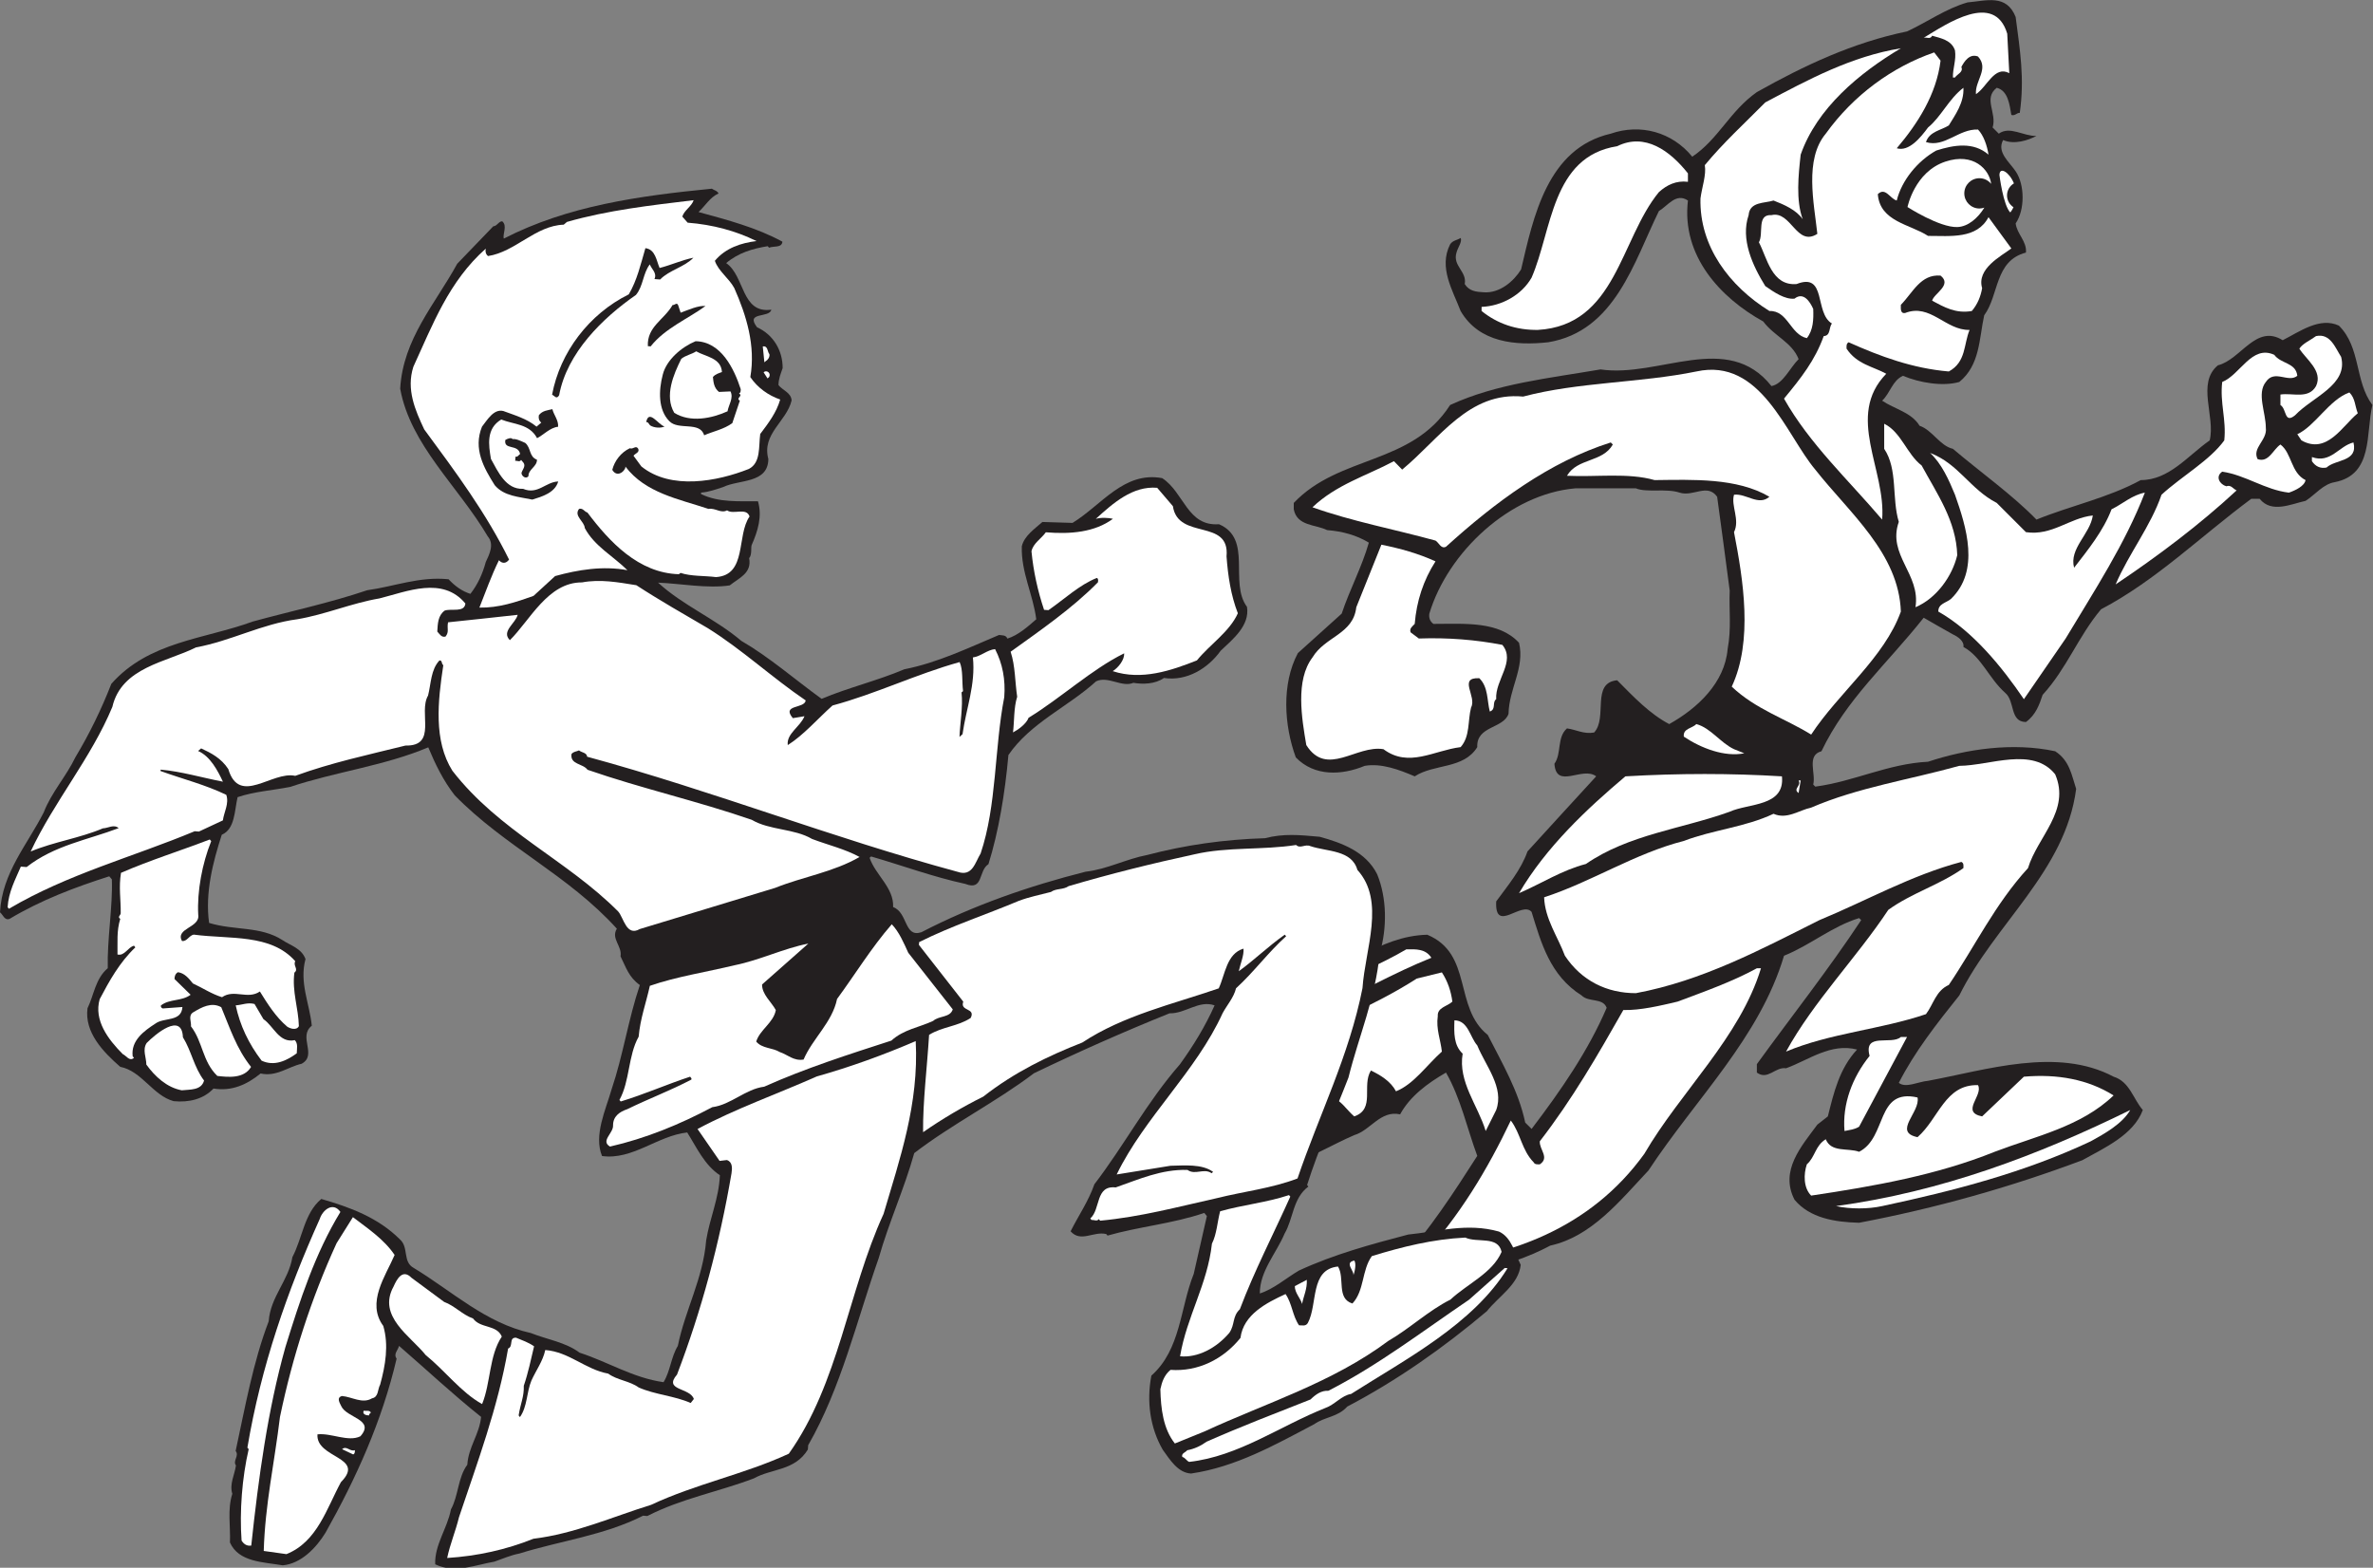
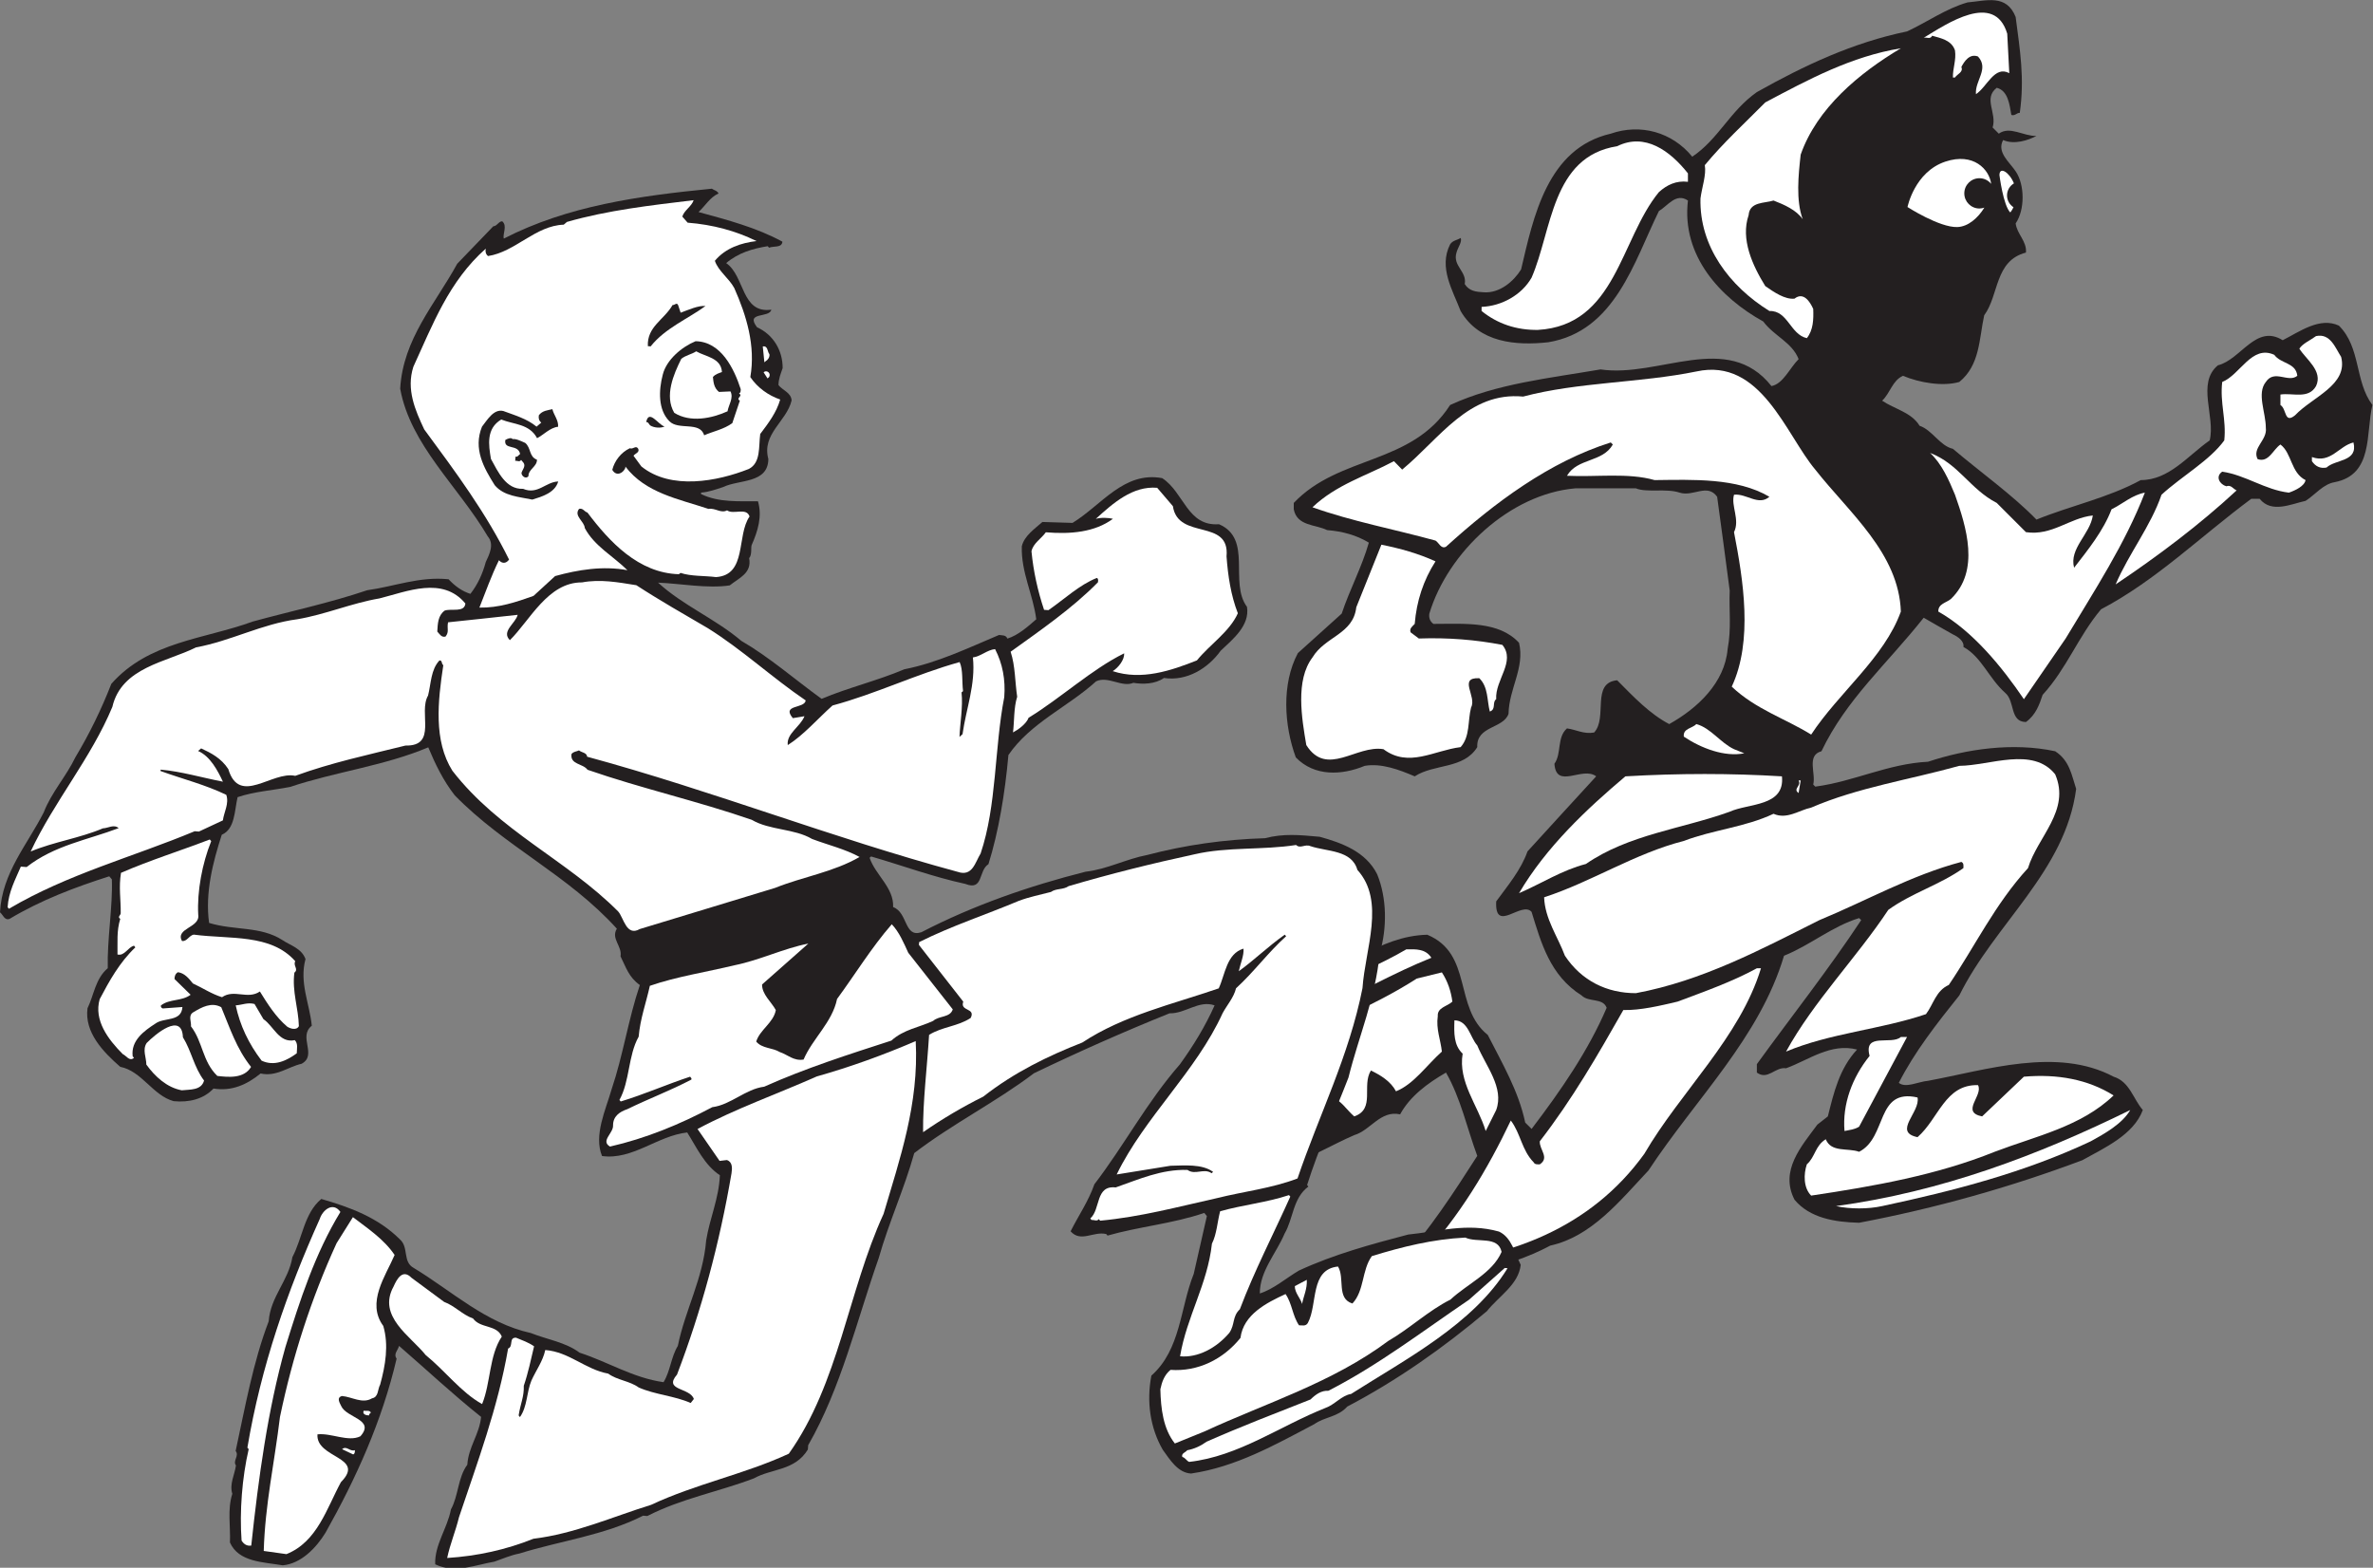
<svg xmlns="http://www.w3.org/2000/svg" viewBox="0 0 656.773 433.933" height="433.933" width="656.773" xml:space="preserve" id="svg2" version="1.1">
  <rect x="0" y="0" width="656.773" height="433.933" fill="#808080" stroke="none" />
  <defs id="defs6" />
  <g transform="matrix(1.333,0,0,-1.333,0,433.933)" id="g10">
    <g transform="scale(0.1)" id="g12">
      <path id="path14" style="fill:#231f20;fill-opacity:1;fill-rule:nonzero;stroke:none" d="m 4185.08,3219.98 c 8.98,-69.21 18.81,-126.87 8.56,-199.06 -6.41,0.42 -9.82,-6.83 -17.51,-4.28 -3.84,21.79 -6.83,50.41 -30.33,56.4 -28.62,-22.22 0.84,-52.12 -8.54,-82.45 l 12.8,-12.82 c 23.07,16.66 51.27,-5.55 78.18,-4.7 -16.66,-8.96 -46.14,-18.78 -69.19,-8.54 -13.68,-25.2 12.81,-45.27 26.03,-64.92 19.24,-28.2 19.24,-80.31 0,-108.08 2.59,-22.21 23.51,-37.17 21.36,-60.65 -65.35,-17.09 -55.5,-87.99 -86.69,-130.28 -10.7,-48.71 -8.54,-103.37 -51.69,-138.4 -34.17,-9.84 -82.43,-1.72 -117.04,12.81 -22.22,-10.25 -26.07,-35.46 -43.15,-51.69 25.65,-17.52 60.65,-23.92 77.76,-52.11 26.04,-8.54 42.27,-41.86 69.18,-47.84 54.69,-46.56 124.29,-96.11 173.43,-146.94 71.33,29.04 148.24,44.85 216.57,82.02 58.94,0 97.4,50.4 143.1,82.43 12.38,49.13 -27.77,118.75 17.08,155.92 47.43,11.53 79.03,86.71 134.55,52.1 35.46,17.95 76.9,48.71 116.62,30.33 46.13,-45.7 32.47,-115.32 69.64,-164.88 -14.11,-58.51 2.56,-144.38 -78.19,-160.19 -23.91,-3.83 -40.57,-26.05 -60.64,-38.86 -29.9,-6.41 -70.49,-26.49 -95.25,4.27 h -17.52 c -106.38,-79.02 -197.35,-169.16 -311.84,-229.39 -47.41,-56.38 -70.9,-122.59 -121.3,-177.69 -6.83,-20.5 -14.11,-41.44 -34.62,-56.4 -34.15,0.44 -22.2,43.16 -43.12,60.66 -33.75,29.91 -49.13,74.76 -86.72,95.26 2.13,12.38 -12.39,21.79 -21.79,26.07 -20.08,11.1 -40.58,23.06 -60.65,34.59 -77.31,-97.38 -160.6,-169.16 -212.3,-277.22 -31.61,-8.56 -11.12,-46.15 -17.09,-69.2 l 4.27,-4.28 c 80.75,10.68 150.36,47.42 234.1,51.69 79.88,26.48 175.96,40.58 263.97,21.79 30.33,-19.66 34.17,-49.99 43.57,-78.17 -22.2,-170.87 -168.72,-279.37 -242.62,-428.87 -46.56,-58.09 -93.14,-117.48 -125.59,-181.55 14.52,-11.524 40.59,2.59 60.67,4.28 120.02,22.2 267.82,70.91 385.29,8.55 33.32,-10.24 40.57,-46.139 60.65,-69.217 -19.22,-51.688 -79.87,-78.594 -125.57,-104.207 -149.1,-55.969 -303.72,-99.543 -463.48,-129.864 -50.84,1.27 -102.52,9.813 -134.13,47.84 -31.18,60.664 14.52,111.067 47.42,155.922 l 21.79,17.066 c 12.38,49.551 23.91,99.11 60.65,138.84 -54.67,14.1 -100.39,-21.78 -147.37,-38.88 -22.63,3.42 -38.01,-25.62 -60.66,-8.97 v 17.53 c 72.2,99.53 149.08,196.91 216.58,299.01 l -4.28,4.26 c -55.95,-17.08 -101.67,-56.39 -155.91,-78.18 -50.84,-170.43 -182.41,-295.59 -281.5,-445.934 -59.8,-63.66 -118.33,-137.129 -203.76,-155.918 -93.12,-49.57 -199.9,-65.781 -311.82,-69.636 -6.41,8.972 -6.41,26.074 0,34.609 62.8,70.059 111.48,145.234 160.18,221.269 -21.35,57.665 -34.16,119.18 -64.92,172.99 -38.45,-22.21 -74.76,-49.122 -95.26,-86.712 -41.02,8.965 -61.51,-33.309 -95.26,-43.145 -46.57,-20.066 -89.27,-47.402 -138.83,-60.664 -84.99,-30.312 -176.84,-69.617 -272.52,-47.402 -32.46,24.777 -43.13,66.211 -43.57,108.066 88.42,129.857 222.55,221.277 342.14,311.827 91.01,28.2 162.77,101.67 264.42,104.24 95.26,-39.74 54.26,-151.21 125.6,-208.04 29.9,-58.93 64.05,-116.609 77.74,-181.98 l 13.23,-13.215 c 61.08,80.285 117.47,161.885 155.91,251.565 -8.12,21.38 -37.17,10.7 -52.11,25.65 -65.78,41.44 -84.14,109.77 -103.8,173.43 -20.5,23.93 -76.88,-46.14 -73.47,21.8 24.35,33.3 51.69,65.76 64.94,103.78 47.4,52.11 95.24,104.22 142.66,155.9 -28.61,21.8 -82.87,-28.18 -86.72,26.07 15.38,21.79 4.71,54.67 26.07,73.48 19.21,-2.57 34.59,-12.4 56.37,-8.55 28.64,30.75 -6.82,103.37 47.85,108.49 34.19,-34.6 67.92,-70.04 108.08,-90.98 58.93,32.89 115.34,85.86 121.29,155.92 8.13,43.14 2.58,80.73 4.29,121.3 -8.55,64.93 -17.09,129.86 -26.06,194.79 -20.5,28.61 -49.12,-0.43 -77.73,8.54 -27.76,9.4 -68.78,-0.43 -91.01,8.98 -41.84,0 -89.26,0 -125.57,0 -135.85,-11.54 -264.84,-132.43 -303.27,-260.15 -1.3,-8.54 1.25,-16.23 8.54,-21.35 64.48,0 135.82,6.41 177.7,-39.3 12.38,-51.7 -20.94,-95.26 -21.81,-147.38 -10.66,-31.17 -67.06,-24.77 -64.92,-69.18 -28.61,-46.14 -89.27,-34.18 -129.86,-60.68 -32.03,13.67 -69.21,27.78 -103.79,21.8 -47.42,-19.66 -104.23,-22.66 -143.11,17.51 -24.33,66.21 -29.89,152.49 4.29,216.57 l 90.98,82.01 c 16.65,49.98 41.85,96.54 56.38,147.38 -26.05,15.8 -55.1,23.49 -86.72,26.05 -24.34,11.96 -62.37,8.12 -69.19,43.15 v 13.23 c 94.82,99.95 244.32,78.18 324.63,203.33 96.12,44.43 205.47,55.54 312.27,73.9 121.3,-17.94 263.55,80.73 354.95,-34.6 24.36,4.69 37.6,37.17 56.39,55.96 -13.67,35.02 -50.83,47.84 -73.47,78.17 -88.86,49.12 -170,136.27 -156.34,251.16 -24.77,16.67 -41.44,-10.67 -60.23,-21.78 -51.69,-105.08 -90.98,-249.45 -229.8,-272.53 -67.07,-7.25 -143.54,-1.27 -181.96,64.94 -16.25,42.72 -46.16,90.13 -21.81,138.39 5.56,8.55 14.96,8.55 21.81,13.25 3.84,-7.7 -6.01,-20.08 -8.56,-30.33 -8.53,-27.76 22.21,-39.3 17.08,-65.36 9.41,-14.94 23.92,-16.23 39.31,-17.09 33.32,-2.55 62.79,23.08 77.74,47.43 25.65,108.91 54.24,251.59 186.24,281.91 61.51,21.37 127.3,3.42 169.16,-47.84 54.67,36.74 77.74,94.4 134.12,134.13 98.68,55.53 199.91,102.95 311.82,126.01 42.3,19.66 80.74,47.41 125.59,60.23 39.3,3.42 80.74,17.94 99.94,-30.32 v 0" />
      <path id="path16" style="fill:#ffffff;fill-opacity:1;fill-rule:nonzero;stroke:none" d="m 4167.59,3185.37 4.27,-82 c -30.77,16.65 -46.14,-28.64 -69.2,-43.58 -2.57,27.76 27.76,52.54 4.25,78.17 -17.48,6.83 -28.6,-10.25 -34.59,-21.79 4.7,-10.67 -8.53,-14.52 -13.23,-21.78 h -4.28 c -0.42,19.65 7.27,35.88 4.28,56.38 -7.27,21.36 -29.48,25.2 -47.42,30.34 -3.41,-8.13 -11.54,-2.56 -17.51,-4.27 47.4,28.62 146.93,96.95 173.43,8.53 v 0" />
      <path id="path18" style="fill:#ffffff;fill-opacity:1;fill-rule:nonzero;stroke:none" d="m 3946.74,3155.04 c -86.28,-51.25 -174.28,-124.3 -208.02,-220.83 -4.7,-42.3 -10.25,-94.84 4.27,-134.13 -13.24,19.22 -38.46,30.33 -60.65,38.86 -18.8,-5.98 -49.56,-2.12 -51.7,-30.33 -17.09,-49.97 8.13,-104.65 34.61,-147.36 18.36,-12.82 41,-28.2 60.65,-26.05 18.81,14.94 32.46,-6.85 38.87,-21.37 0.87,-22.21 0,-43.99 -13.24,-60.65 -34.6,7.69 -39.3,57.66 -77.74,56.39 -83.29,51.68 -145.66,134.55 -143.11,233.65 2.99,23.49 12.41,48.69 8.99,69.2 39.72,47.85 80.31,84.58 125.58,130.28 89.27,47.42 178.98,95.68 281.49,112.34 v 0" />
-       <path id="path20" style="fill:#ffffff;fill-opacity:1;fill-rule:nonzero;stroke:none" d="m 4029.18,3129.42 c -8.54,-70.05 -47.4,-130.72 -90.99,-181.97 25.22,-7.69 49.56,22.21 64.95,43.14 26.91,21.78 43.13,59.37 73.46,82.45 1.71,-31.19 -17.51,-56.83 -30.33,-78.18 -16.22,-10.25 -40.14,-12.4 -47.42,-34.59 38.86,-11.97 67.93,27.75 108.06,26.05 11.55,-11.96 18.81,-32.9 21.79,-52.11 -31.6,27.33 -72.17,20.08 -108.49,8.53 -38.87,-21.77 -71.75,-61.93 -82.02,-103.8 -13.67,3.43 -23.48,28.63 -39.3,13.25 4.27,-57.24 67.08,-62.37 104.25,-86.71 46.99,0 101.24,-6.84 125.56,38.87 l 47.43,-64.93 c -20.93,-15.81 -72.61,-41.87 -60.66,-82.44 -2.99,-17.09 -9.4,-33.32 -21.36,-47.41 -33.32,-5.98 -57.65,8.11 -82.44,21.35 3.43,14.96 42.29,32.46 17.51,52.12 -41.43,3.41 -57.25,-35.04 -82.44,-60.66 0,-6.84 -1.71,-18.36 8.55,-17.09 52.97,20.93 84.14,-36.31 134.14,-35.02 -12.41,-29.48 -6.85,-66.64 -43.16,-86.29 -75.18,6.41 -142.24,31.19 -208.03,60.65 -5.13,-2.99 -4.28,-8.11 -4.28,-13.23 21.38,-32.47 54.26,-36.74 82.46,-52.12 -85.44,-87.99 0,-199.05 -8.55,-302.85 -70.48,82.86 -150.78,157.2 -203.75,251.17 35.87,43.56 64.07,79.01 82.44,129.85 14.96,0.86 10.25,17.94 17.08,26.06 -37.16,22.21 -10.25,106.78 -73.47,82.01 -51.69,-4.27 -61.09,54.26 -78.17,86.71 10.26,17.95 -5.12,58.53 26.05,56.38 41.02,9.83 52.12,-66.63 95.27,-38.87 -6.84,63.65 -27.35,154.65 17.51,208.03 57.68,80.31 138.39,138.83 225.11,168.73 l 13.24,-17.08 v 0" />
      <path id="path22" style="fill:#ffffff;fill-opacity:1;fill-rule:nonzero;stroke:none" d="m 3504.63,2895.34 v -17.52 c -24.36,2.99 -43.56,-6.41 -60.23,-21.36 -80.73,-98.25 -88.85,-276.8 -251.59,-286.19 -44.86,-0.43 -83.72,12.81 -116.62,39.3 v 8.54 c 41.87,1.7 83.3,24.78 103.8,60.66 42.72,97.81 41.01,251.59 177.7,272.94 57.68,28.63 109.79,-9.39 146.94,-56.37 v 0" />
      <path id="path24" style="fill:#ffffff;fill-opacity:1;fill-rule:nonzero;stroke:none" d="m 4860.87,2514.31 c 14.95,-58.52 -59.37,-82.87 -95.69,-121.31 -22.64,-18.37 -17.1,13.24 -30.34,21.35 v 21.78 c 25.64,3.86 58.11,-10.25 73.92,17.52 14.94,31.61 -21.38,55.96 -34.61,77.75 6.83,10.68 23.07,17.5 34.61,26.05 29.89,6.41 40.13,-24.77 52.11,-43.14 v 0" />
      <path id="path26" style="fill:#ffffff;fill-opacity:1;fill-rule:nonzero;stroke:none" d="m 4769.88,2475.01 c -18.81,-15.38 -47.42,14.1 -65.36,-12.81 -19.23,-23.93 0,-63.22 0,-95.26 3.43,-25.63 -29.05,-41.44 -17.09,-64.93 23.08,-8.12 32.03,20.08 47.41,30.32 23.92,-17.94 21.37,-58.52 52.13,-73.88 -2.16,-12.4 -20.93,-21.37 -34.59,-26.07 -49.99,5.99 -89.29,36.31 -138.42,43.57 -14.94,-10.25 -5.11,-26.48 8.57,-30.33 9.81,3.85 14.49,-5.98 21.35,-8.54 -77.33,-71.76 -164.48,-137.12 -251.19,-195.2 27.33,64.07 72.64,120.46 95.27,186.23 43.13,39.3 99.95,70.91 130.28,112.77 4.69,43.14 -9.39,77.75 -4.28,121.32 37.59,14.95 61.09,77.74 108.06,56.39 14.11,-19.24 44.87,-15.82 47.86,-43.58 v 0" />
      <path id="path28" style="fill:#ffffff;fill-opacity:1;fill-rule:nonzero;stroke:none" d="m 3769.04,2280.23 c 70.5,-89.7 173.43,-173.43 177.7,-294.75 -34.6,-96.11 -129.01,-168.3 -186.24,-255.44 -54.67,33.76 -115.33,52.55 -164.89,99.53 44.43,94.82 23.92,221.7 4.71,320.79 12.82,26.07 -6.84,54.69 0,77.75 25.64,2.99 50.82,-23.92 73.47,-4.27 -67.49,39.73 -159.34,35.45 -238.36,34.61 -55.09,15.8 -121.31,5.97 -181.96,8.96 21.78,37.16 73.91,27.33 95.24,64.92 l -4.26,4.28 c -127.29,-40.15 -240.49,-124.3 -342.15,-216.57 -10.67,-5.13 -14.55,8.55 -21.79,12.81 -85,23.49 -173,39.73 -255.43,69.2 49.99,47.42 112.34,65.36 169.16,95.69 l 17.07,-17.51 c 78.17,64.5 137.98,162.31 251.17,151.64 114.48,30.33 242.63,28.18 359.67,52.11 134.13,29.47 185.81,-131.14 246.89,-203.75 v 0" />
-       <path id="path30" style="fill:#ffffff;fill-opacity:1;fill-rule:nonzero;stroke:none" d="m 4895.46,2397.26 c -32.04,-26.05 -63.65,-86.29 -117.05,-56.38 l -8.53,12.82 c 37.16,17.08 66.21,71.76 108.07,86.71 12.38,-11.96 11.54,-28.62 17.51,-43.15 v 0" />
-       <path id="path32" style="fill:#ffffff;fill-opacity:1;fill-rule:nonzero;stroke:none" d="m 3989.88,2288.77 c 32.03,-58.95 71.76,-114.9 73.91,-186.25 -10.27,-43.56 -43.15,-89.7 -86.72,-108.06 11.11,68.77 -58.96,108.5 -34.6,177.27 -14.95,49.11 -1.72,108.93 -30.33,151.64 0,17.51 0,40.15 0,52.1 35.46,-17.51 47,-63.21 77.74,-86.7 v 0" />
      <path id="path34" style="fill:#ffffff;fill-opacity:1;fill-rule:nonzero;stroke:none" d="m 4886.48,2336.61 c 9.83,-40.58 -37.14,-34.6 -55.94,-52.11 -13.24,-2.57 -23.07,2.56 -30.34,13.24 v 8.54 c 38.89,-14.09 55.96,23.07 86.28,30.33 v 0" />
      <path id="path36" style="fill:#ffffff;fill-opacity:1;fill-rule:nonzero;stroke:none" d="m 4145.8,2211.02 60.64,-60.66 c 54.27,-8.11 90.14,29.48 138.84,34.62 -5.55,-38.88 -49.56,-68.35 -38.86,-108.52 27.76,35.9 61.08,76.9 77.73,121.33 23.49,11.52 43.15,29.89 69.2,34.59 -40.99,-106.36 -105.09,-203.75 -164.46,-302.85 l -86.71,-126.02 c -45.27,66.64 -105.94,141.39 -177.7,181.97 -0.42,16.23 16.23,17.95 26.06,26.06 61.08,58.53 32.04,149.93 8.55,216.57 -12.82,31.18 -27.77,64.5 -51.7,86.72 58.96,-22.22 82.88,-75.19 138.41,-103.81 v 0" />
      <path id="path38" style="fill:#ffffff;fill-opacity:1;fill-rule:nonzero;stroke:none" d="m 2980.51,2089.71 c -25.2,-39.3 -39.3,-82.44 -43.15,-129.85 -4.69,-5.13 -11.53,-9.4 -8.53,-17.52 l 17.08,-12.81 c 60.66,2.13 118.32,-2.56 173.43,-13.24 28.19,-34.6 -15.38,-72.62 -12.82,-112.78 -8.97,-6.4 0.43,-20.92 -13.24,-25.62 -5.98,23.06 -2.99,50.82 -21.78,69.19 -44.87,2.14 -4.7,-38.01 -17.09,-60.65 -7.26,-27.77 -1.71,-60.22 -21.77,-82.43 -55.55,-6.85 -107.67,-43.58 -160.19,-4.28 -56.39,9.39 -117.48,-58.94 -160.18,8.54 -9.42,55.54 -23.08,134.55 12.81,181.97 26.48,44 84.56,47.85 90.98,104.23 17.51,43.14 34.6,86.28 52.09,129.85 38.89,-7.68 76.9,-18.36 112.36,-34.6 v 0" />
      <path id="path40" style="fill:#ffffff;fill-opacity:1;fill-rule:nonzero;stroke:none" d="m 3600.32,1699.72 21.35,-8.54 c -40.56,-8.13 -89.27,10.25 -125.58,34.59 -2.14,17.1 17.52,17.1 26.06,26.06 29.9,-8.12 49.96,-38.87 78.17,-52.11 v 0" />
      <path id="path42" style="fill:#ffffff;fill-opacity:1;fill-rule:nonzero;stroke:none" d="m 4267.11,1647.59 c 32.46,-75.16 -36.74,-129.85 -56.38,-194.77 -68.77,-75.18 -109.79,-161.9 -164.46,-242.63 -26.91,-11.95 -32.04,-40.56 -47.42,-60.65 -94.41,-32.04 -199.05,-39.3 -290.46,-77.74 56.82,103.81 146.09,194.36 212.29,294.31 49.13,35.46 106.8,51.68 155.92,86.71 0,4.7 1.29,10.25 -4.28,12.82 -103.37,-27.34 -196.49,-80.3 -294.73,-120.88 -122.6,-61.52 -243.49,-126.03 -381.04,-151.65 -60.22,0 -112.76,25.62 -147.35,77.73 -14.95,40.15 -41.43,76.05 -43.15,121.33 99.52,32.46 187.93,90.98 290.04,117.03 60.22,23.07 127.73,28.63 186.25,56.38 27.76,-12.38 52.54,7.28 78.16,12.82 96.96,41.86 205.03,58.1 307.56,86.72 63.64,0.43 152.49,40.58 199.05,-17.53 v 0" />
      <path id="path44" style="fill:#ffffff;fill-opacity:1;fill-rule:nonzero;stroke:none" d="m 3699.84,1643.32 c 6.41,-63.21 -69.2,-55.52 -108.49,-73.45 -99.53,-35.88 -209.32,-46.99 -298.58,-108.52 -49.56,-12.79 -92.27,-40.57 -138.82,-60.63 56.36,96.1 141.37,175.55 220.84,242.6 111.05,6.43 219.56,6.43 325.05,0 v 0" />
      <path id="path46" style="fill:#ffffff;fill-opacity:1;fill-rule:nonzero;stroke:none" d="m 3734.44,1608.73 c -12.81,8.55 6.42,14.54 0,26.07 h 4.28 l -4.28,-26.07 v 0" />
      <path id="path48" style="fill:#ffffff;fill-opacity:1;fill-rule:nonzero;stroke:none" d="m 2971.95,1266.58 c -76.87,-30.76 -155.89,-75.19 -233.65,-112.78 -70.47,-47.41 -150.34,-73.02 -216.55,-129.84 v 8.54 c 20.92,21.79 47.4,48.7 73.46,60.66 93.12,100.38 216.57,127.29 324.65,190.94 20.08,0.41 40.14,1.28 52.09,-17.52 v 0" />
      <path id="path50" style="fill:#ffffff;fill-opacity:1;fill-rule:nonzero;stroke:none" d="M 3656.28,1244.79 C 3612.71,1101.27 3490.11,989.781 3414.07,859.496 3303.02,705.289 3131.72,641.227 2950.19,629.684 v 13.25 c 80.74,87.57 138.4,184.523 186.67,285.761 20.5,-26.922 22.63,-61.504 47.41,-86.707 2.55,-5.117 8.11,-4.289 12.81,-4.289 20.93,13.692 -1.27,30.762 0,47.852 67.49,87.14 120.46,179.409 173.42,272.539 35.46,-0.85 76.46,8.96 112.78,17.52 55.52,20.92 111.91,40.57 164.45,69.18 h 8.55 v 0" />
      <path id="path52" style="fill:#ffffff;fill-opacity:1;fill-rule:nonzero;stroke:none" d="m 3015.55,1175.61 c -10.69,-10.26 -31.62,-11.97 -30.32,-30.33 -3.86,-26.92 5.96,-49.14 8.52,-73.48 -31.61,-28.19 -58.52,-67.92 -95.25,-82.441 -11.11,20.931 -32.48,33.741 -52.11,43.141 -19.66,-31.61 9.81,-79.867 -34.61,-95.27 -15.8,13.243 -28.17,35.461 -47.83,39.309 -24.79,-17.082 -5.13,-52.129 -17.1,-73.887 -96.1,-57.668 -205.88,-82.871 -320.79,-95.265 -9.39,11.527 -18.35,29.484 -8.54,43.574 110.63,215.289 345.57,257.559 524.12,372.489 17.51,4.26 34.61,8.54 52.11,12.8 11.96,-18.36 18.8,-38.45 21.8,-60.64 v 0" />
      <path id="path54" style="fill:#ffffff;fill-opacity:1;fill-rule:nonzero;stroke:none" d="m 3067.22,1084.59 c 17.51,-42.71 56.39,-87.535 39.3,-134.117 l -21.79,-43.563 c -16.23,53.399 -57.67,102.1 -47.84,160.63 -18.78,17.5 -17.93,43.12 -17.09,69.19 28.64,-0.44 32.05,-34.6 47.42,-52.14 v 0" />
      <path id="path56" style="fill:#ffffff;fill-opacity:1;fill-rule:nonzero;stroke:none" d="m 3860.03,915.875 c -9.39,-5.977 -20.09,-6.816 -30.32,-8.965 -4.71,55.957 16.24,111.49 52.11,155.93 -13.25,49.98 45.26,21.75 64.92,39.29 h 12.81 l -99.52,-186.255 v 0" />
      <path id="path58" style="fill:#ffffff;fill-opacity:1;fill-rule:nonzero;stroke:none" d="m 4388.43,980.805 c -67.5,-64.93 -161.9,-84.559 -246.91,-117.039 -119.61,-48.262 -249.45,-71.328 -381.02,-90.977 -16.24,16.219 -15.79,44.844 -8.97,64.91 17.51,15.391 17.08,38.457 39.3,52.121 11.1,-28.175 46.13,-17.511 69.2,-26.054 58.95,29.902 34.17,132.41 121.31,112.773 6.41,-30.344 -52.12,-71.75 0,-82.422 44.42,38.856 56.82,109.763 125.57,108.053 11.55,-21.365 -37.14,-55.975 8.56,-64.94 l 86.71,82.46 c 70.05,5.98 132.85,-5.55 186.25,-38.885 v 0" />
      <path id="path60" style="fill:#ffffff;fill-opacity:1;fill-rule:nonzero;stroke:none" d="m 2400.43,885.551 h -4.69 c 15.37,41.437 55.95,76.894 86.7,108.066 -36.3,-32.469 -50.4,-74.316 -82.01,-108.066 v 0" />
      <path id="path62" style="fill:#ffffff;fill-opacity:1;fill-rule:nonzero;stroke:none" d="m 4423.03,950.473 c -16.66,-28.621 -52.54,-48.7 -82.02,-64.922 C 4204.32,821.051 4057.8,783.023 3907.87,751 c -29.47,-6.406 -66.21,-6.406 -95.68,0 219.13,29.895 418.61,105.082 610.84,199.473 v 0" />
      <path id="path64" style="fill:#ffffff;fill-opacity:1;fill-rule:nonzero;stroke:none" d="m 4109.9,2822.38 c -17.38,0 -31.45,14.08 -31.45,31.44 0,17.36 14.07,31.45 31.45,31.45 9.87,0 18.57,-4.64 24.33,-11.75 -3.82,30.23 -36.85,65.63 -95.09,46.22 -64.01,-21.34 -78.61,-94.33 -78.61,-94.33 0,0 66.26,-42.68 103.32,-41.56 22.65,0.69 43.19,19.03 56.25,40.36 -3.21,-1.11 -6.6,-1.83 -10.2,-1.83 v 0" />
      <path id="path66" style="fill:#ffffff;fill-opacity:1;fill-rule:nonzero;stroke:none" d="m 4167.16,2849.55 c 0,10.66 5.78,19.9 14.32,24.99 -9.14,22.91 -30.04,36.15 -30.04,17.12 0,0 7.87,-62.89 22.45,-77.48 0,0 3.45,3.83 6.68,10.87 -8.06,5.2 -13.41,14.21 -13.41,24.5 v 0" />
      <path id="path68" style="fill:#231f20;fill-opacity:1;fill-rule:nonzero;stroke:none" d="m 1491.9,2853.6 c -17.98,-8.02 -27.61,-25.81 -41.55,-38.56 60.23,-16.45 120.51,-32.33 174.15,-61.52 -1.04,-13.45 -18.61,-8.56 -27.76,-12.55 l -2.69,3.15 c -30.99,-4.95 -60.79,-13.52 -86.31,-35.08 39.12,-26.88 30.95,-105.41 93.71,-96.75 -3.45,-17.99 -54.99,-3.38 -29.61,-36.54 33.82,-15.29 53.34,-48.3 53.15,-84.78 -3.82,-11.18 -8.48,-21.99 -8.63,-35.23 8.84,-11.28 26.16,-15.57 27.25,-31.84 -10.17,-43.65 -62.48,-69.3 -48.31,-121.62 -0.46,-51.46 -61.26,-42.32 -94,-58.32 -14.78,-4.74 -29.64,-10.35 -45.62,-11.46 l -0.23,-2.92 c 36.55,-18.15 80.08,-14.78 118.31,-15.1 9.07,-31.02 -0.07,-61.5 -13.28,-91.37 -1.59,-5.17 1.08,-20.1 -5.02,-26.68 5.8,-31.36 -20.53,-40.78 -40.31,-56.61 -46.16,-7.01 -102.99,3.89 -148.76,5.68 51.36,-47.26 118.1,-74.52 172.77,-120.84 58.57,-34 111.19,-80.18 166.64,-120.39 56.27,23.58 115.62,37.51 171.93,61.39 68.73,13.48 132.33,44.15 196.54,71.23 6.68,-1.1 14.14,0.38 17.37,-7.52 22.31,6.8 42.86,25.21 59.91,40.08 -6.57,51.71 -31.59,97.21 -30,151.53 4.91,21.69 27.27,36.73 42.77,50.52 l 62.54,-1.91 c 60.24,36.81 106.66,107.67 186.16,92.95 45.66,-29.74 51.92,-100.56 117.93,-95.69 70.6,-30.51 20.35,-120.48 58.16,-171.69 6.12,-38.73 -29.36,-67.17 -54.76,-91.1 -26.09,-36.52 -70.29,-63.69 -117.69,-56.47 -18.37,-13 -44.02,-13.36 -63.47,-10.07 -24.05,-10.2 -52.7,14.98 -77.46,3.07 -57.66,-52.61 -136.49,-86.2 -182,-153.01 -7.02,-78.9 -20.3,-158.81 -41.46,-226.62 -21.34,-13.36 -9.95,-56.02 -47.92,-41 -67.44,14.65 -130.36,38.08 -195.69,57 l -3.15,-2.7 c 11.94,-35.65 50.78,-62.22 48.83,-102.39 30.91,-11.23 22.68,-64.15 58.63,-52.23 108.85,56.28 223.48,95.92 340.85,125.65 44.83,5.04 84.17,26.42 128.08,34.77 78.71,20.67 159.96,32.3 244.62,34.84 38.44,9.96 70.58,6.87 113.54,2.95 46.39,-12.74 95.88,-31 119.32,-77.85 20.02,-48.95 21.11,-110.84 5.15,-164.61 -8.68,-92.63 -43.35,-171.45 -64.76,-257.5 -28.72,-74.281 -61.73,-146.753 -85.91,-223.148 l 2.68,-3.164 c -32.49,-24.258 -31.04,-66.164 -49.38,-97.687 -17.3,-41.036 -51.68,-78.102 -51.46,-124.325 28.98,9.239 54.26,31.688 81.12,47.547 72.95,33.77 149.91,54.563 226.81,74.778 61.69,6.093 122.31,24.929 188.55,6.238 26.17,-11.746 33.27,-45.262 45.23,-69.16 -4.68,-41.406 -45.35,-64.735 -70.14,-96.063 -90.71,-76.535 -186.9,-144.101 -290,-198.183 -19.67,-22.012 -46.66,-21.086 -68.45,-36.465 -81.96,-43.36 -163.51,-89.121 -255.78,-102.539 -27.28,1.238 -43.96,28.73 -58.84,49.304 -26.22,45.293 -33.99,100.352 -23.65,153.985 61.33,54.406 59.46,140.187 87.93,211.242 l 27.29,120.02 -5.38,6.601 c -65,-22.305 -135.22,-28.332 -200.83,-47.082 l -2.7,3.156 c -26.28,6.453 -52.92,-18.242 -74.01,5.75 16.37,32.578 37.25,62.746 49.4,97.707 62.21,81.082 108.88,170.469 177.36,248.708 28.03,38.72 52.98,79.46 72.23,122.71 -32.96,11.39 -60.51,-17.37 -93.7,-16.55 -94.78,-38.24 -188.66,-79.8 -281.3,-124.39 -78.82,-59.806 -167.9,-104.083 -248.63,-165.798 -20.78,-74.301 -52.66,-143.637 -73.74,-217.934 -46.11,-131.191 -78.04,-269.394 -146.46,-388.562 l -0.71,-9.074 c -26.99,-44.383 -75.15,-39.18 -112.07,-59.852 -73.1,-27.851 -150.7,-41.847 -221.21,-78.144 l -8.78,0.672 C 1254.35,67.106 1163.75,56.195 1078.38,29.566 1060.76,26.234 1043.7,18.734 1026.45,12.711 987.094,6.07 944.727,-12.719 903.605,7.25 c -1.562,40.453 25.204,74.277 32.7,114.004 15.75,28.496 14.281,66.289 33.988,92.707 2.285,36.902 25.234,63.379 28.617,99.316 -58.203,46.328 -113.605,98.301 -170.414,147.45 -1.848,-8.68 -12.191,-16.7 -4.996,-26.395 C 793.086,304.273 739.453,186 675.918,72.934 656.699,41.469 625.305,8.598 587.063,5.082 546.109,12.094 495.742,11.598 477.441,52.457 c 1.446,33.738 -5.621,67.84 4.918,101.152 -6.375,20.215 4.832,39.348 7.52,58.856 -7.184,9.699 7.445,20.031 -0.606,30.078 19.774,91.457 36.094,184.062 68.618,269.258 3.679,51.203 41.297,84.472 49.211,133.301 21.05,39.863 24.453,91.105 60.003,120.703 59.872,-17.305 117.958,-38.602 163.559,-84.227 18.414,-16.73 4.934,-46.301 28.367,-59.015 79.274,-47.95 149.419,-114.606 243.179,-135.145 33.68,-13.504 71.82,-18.836 101.3,-40.832 58.86,-19.012 110.43,-52.148 174.18,-61.231 14.13,22.747 15.54,52.364 29.7,75.383 15.25,75.051 52.34,139.559 58.82,219.11 7.42,46.203 26.45,86.523 28.47,135.215 -32.18,21.328 -48.45,58.214 -67.85,88.851 -62.04,-6.945 -113.37,-57.699 -176.85,-48.93 -17.54,43.157 7.4,95.071 19.9,138.547 23.68,69.969 34.93,146.489 58.62,216.449 -23.14,16.51 -28.64,36.68 -40.1,59.63 3.73,21.47 -20.41,36.6 -7.61,57.39 -101.91,112.4 -231.93,169.89 -336.618,276.91 -24.352,31.32 -40.555,65.25 -54.942,99.64 -92.195,-38.75 -192.585,-50.66 -286.863,-82.18 -36.461,-7.17 -74.316,-9.52 -109.066,-21.25 -6.617,-28.33 -5.137,-66.11 -32.856,-78.08 -18.211,-56.26 -34.976,-120.59 -26.297,-183.06 52.598,-16.16 106.637,-6.24 152.317,-35.68 16.777,-11.32 39.594,-16.92 47.859,-39.35 -13.207,-48.7 8.426,-92.17 13.074,-138.45 -29.136,-22.74 12.032,-60.95 -21.148,-78.99 -28.457,-6.32 -52.172,-27.43 -85.156,-20.16 -28.278,-23.1 -59.996,-37.428 -97.781,-31.248 -20.856,-22.215 -51.133,-29.278 -82.672,-26.231 -43.243,11.602 -66.075,62.519 -111,71.309 -35.555,31.03 -74.504,71.43 -67.957,121.54 13.664,28.06 16.254,61.42 42.086,83.24 -1.528,59.87 10.566,128.38 8.46,184.47 l -5.406,6.31 C 155.609,1413.01 85.582,1386.68 19.836,1347.36 9.23,1343.46 6.383,1356.04 0,1360.96 c 4.34,82.36 56.824,140.37 90.902,207.77 15.86,41.14 46.711,74.65 65.696,114.37 29.066,48.36 53.933,99.4 74.523,152.25 78.094,88.4 193.488,92.66 293.469,129.33 79.387,21.79 160.168,38.75 237.851,65.09 56.215,7.7 108.204,28.96 168.926,22.77 13.047,-13.97 27.793,-24.83 45.328,-30.31 15.368,19.7 25.325,41.89 31.915,66.09 7.41,15.91 18.17,36.85 4.14,53.24 -61.617,104.57 -160.406,189.06 -181.871,306.68 6,103.71 72.836,175.92 118.473,259.48 l 74.908,77.76 c 7.36,0.01 11.11,10.32 18.47,10.34 11.33,-9.42 0.26,-26.8 3.38,-35.88 132.74,68.26 281.49,88.77 431.86,103.57 4.44,-3.29 10.88,-3.79 13.93,-9.91 v 0" />
      <path id="path70" style="fill:#ffffff;fill-opacity:1;fill-rule:nonzero;stroke:none" d="m 1440.2,2839.66 c -4.26,-13.2 -19.57,-20.84 -23.54,-34.07 l 11.08,-12.63 c 52.07,-4.05 99.64,-16.88 143,-38.2 -31.78,-3.71 -64.4,-14.41 -86.46,-40.96 6.88,-21.12 29.81,-36.75 40.32,-56.68 25.29,-57.01 44.54,-119.73 33.31,-184.76 14.77,-22.05 37.64,-38.25 62.01,-46.62 -7.7,-27.07 -24.73,-49.29 -41.47,-71.53 -3.54,-26.51 1.55,-59.57 -23.6,-72.61 -65.28,-25.84 -161.79,-44.53 -223.25,5.28 l -16.24,22.16 c 3.32,4.75 12.88,6.65 9.94,14.24 -4.92,8.62 -10.74,-1.82 -17.55,1.35 -18.65,-8.84 -31.78,-26.36 -36.45,-44.83 7.75,-13.85 21.73,-8.17 27.07,3.77 l 0.22,2.93 c 41.64,-55.04 110.45,-67.15 172.41,-87.86 14.61,2.39 25.71,-9.94 38.61,-3 13.09,-9.56 40.27,6.87 46.69,-12.75 -27.51,-39.66 -4.74,-121.48 -69.54,-125.85 -24.77,3.1 -51.39,1.34 -73.77,8.68 l -3.45,-2.68 c -83.69,2.38 -143.99,67.11 -189.87,128.07 -6.35,1.66 -9.24,9.84 -17.37,7.53 -11.44,-14.71 10.96,-25.58 11.92,-39.77 19.74,-37.45 59.32,-58.48 88.55,-87.53 -50.76,9.54 -102.93,0.94 -150.16,-12.17 l -45,-41.23 c -36.01,-12.79 -71.98,-25.01 -112.239,-24.23 13.169,33.11 24.869,66.34 40.609,98.37 6.49,-7.28 14.73,-7.33 21,1.31 -47.54,96.4 -109.601,180.1 -176.167,270.33 -18.688,39.71 -37.7,82.98 -22.547,130.07 40.004,86.94 73.519,177.34 150.324,245.23 -1.36,-6.07 -0.01,-11.48 4.68,-15.37 56.59,8.55 98.51,63.26 157.23,65.17 l 6.62,5.67 c 84.59,24.32 173.95,34.45 263.08,45.17 v 0" />
-       <path id="path72" style="fill:#231f20;fill-opacity:1;fill-rule:nonzero;stroke:none" d="m 1369.52,2698.89 c 24,6.09 46.01,16.43 70.22,21.32 -18.9,-19.71 -49.95,-25.54 -69.14,-45.24 l -11.71,0.91 c 5.7,12.8 -6.05,20.49 -9.69,30.48 -14.4,-18.6 -13.52,-45.16 -28.77,-63.4 -69.05,-47.89 -143.24,-120.12 -159.52,-208.32 -5.43,-9.29 -9.23,-1.34 -14.63,1.14 16.57,88.18 76.59,167.39 159.23,208.34 17.29,29.27 24.92,63.11 34.53,95.91 21,-2.51 22.96,-26.51 29.48,-41.14 v 0" />
      <path id="path74" style="fill:#231f20;fill-opacity:1;fill-rule:nonzero;stroke:none" d="m 1464.91,2619.96 c -35.89,-26.35 -84.23,-46.13 -113.94,-83.85 l -5.86,0.46 c -1.83,40.75 33.68,54.48 51.39,85.47 4.05,-0.9 9.05,6.66 11.7,-0.91 l 5,-15.1 c 16.66,6.06 36.21,15.14 51.71,13.93 v 0" />
      <path id="path76" style="fill:#231f20;fill-opacity:1;fill-rule:nonzero;stroke:none" d="m 1537.99,2447.12 c -0.28,-3.51 0.33,-7.09 -3.62,-8.85 9.58,-5.46 -7.8,-9.39 1.78,-14.85 l -15.7,-46.74 c -18.08,-13.03 -38.97,-16.7 -58.46,-25.2 -8.57,29.81 -53.42,9.47 -72.46,29.49 -23.18,23.58 -22.14,63.52 -13.38,96.68 7.67,30.6 39.18,57.28 68.06,69.16 53.49,-0.91 80.25,-58.03 93.78,-99.69 v 0" />
      <path id="path78" style="fill:#ffffff;fill-opacity:1;fill-rule:nonzero;stroke:none" d="m 1597.51,2519.89 c 1.25,-6.57 -4.22,-12.62 -7.28,-14.15 l -3.15,-2.7 -3.33,32.92 c 11.03,1.8 9.18,-10.71 13.76,-16.07 v 0" />
      <path id="path80" style="fill:#ffffff;fill-opacity:1;fill-rule:nonzero;stroke:none" d="m 1498.98,2482.81 c -6.37,-2.44 -13.26,-3.97 -18.75,-10.31 1.18,-11.28 2.07,-22.52 12.59,-31 l 23.92,1.09 c 6.85,-14.07 -3.91,-27.65 -6.15,-41.31 -32.64,-14.83 -77.21,-24.01 -110.61,-3.17 -20.81,35.16 -1.42,80.16 14.61,112.16 9.41,7.52 21.32,9.24 30.93,15.55 19.44,-11.22 51.64,-13.43 53.46,-43.01 v 0" />
      <path id="path82" style="fill:#ffffff;fill-opacity:1;fill-rule:nonzero;stroke:none" d="m 1596.75,2472.27 -3.16,-2.69 -8.13,12.69 c 5.74,5.74 16.38,-1.27 11.29,-10 v 0" />
      <path id="path84" style="fill:#231f20;fill-opacity:1;fill-rule:nonzero;stroke:none" d="m 1158.77,2369.18 c -16.29,-1.38 -31.1,-17.59 -43.64,-23.68 -15.91,30.08 -48.43,28.2 -74.39,38.75 -31.47,-18.75 -26.43,-52.39 -21.38,-81.92 14.48,-25.85 30.67,-63.61 66.7,-61.99 30.48,-12.96 47.04,14.59 72.99,15.22 -6.84,-23.6 -33.94,-31.5 -53.83,-37.6 -28.09,6 -58.62,6.91 -78.02,29.9 -22.8,36.2 -45.044,75.61 -26.46,121.54 10.43,13.02 24.11,37.56 44.31,32.47 24.03,-8.94 48.81,-15.87 68.99,-32.45 l 9.78,8.37 c -4.97,4.21 -6.05,9.3 -4.98,15.39 7.52,9.71 18.14,10.07 28.05,12.54 3.13,-12.61 12.95,-22.79 11.88,-36.54 v 0" />
      <path id="path86" style="fill:#231f20;fill-opacity:1;fill-rule:nonzero;stroke:none" d="m 1379.82,2369.66 c -8.53,-3.75 -21.99,-2.71 -29.84,2.32 -2.77,2.27 -3.82,7.65 -8.3,6.82 5.41,27.84 25.18,-5.49 38.14,-9.14 v 0" />
      <path id="path88" style="fill:#231f20;fill-opacity:1;fill-rule:nonzero;stroke:none" d="m 1064.36,2343.55 c 7.16,1.22 17.91,-4.33 26.17,-7.91 12.43,-10.38 7.49,-28.55 24.36,-34.85 0.35,-14.46 -18.02,-19.8 -17.67,-34.24 -5.54,-6.92 -14.67,0.55 -14.45,7.01 2.69,8.33 10.87,15.05 1.82,23.69 l -2.69,3.16 c -2.77,-5.37 -8.03,-1.15 -12.22,-2 l 0.68,8.78 c 4.61,-1.24 6.46,3.61 9.55,5.44 -4.21,21.52 -34.45,7.38 -30.7,29.16 4.33,2.61 12.24,5.83 15.15,1.76 v 0" />
      <path id="path90" style="fill:#ffffff;fill-opacity:1;fill-rule:nonzero;stroke:none" d="m 2435.27,2204.3 c 10.63,-71.46 118.75,-24.53 111.37,-104.3 3.01,-40.86 9.02,-80.75 23.49,-118.08 -17.11,-38.4 -58,-64.65 -85.01,-97.86 -54.06,-21.41 -114.8,-41.99 -174.78,-22.32 12.07,7.6 24.5,23.7 23.77,37.01 -67.63,-33.3 -131.1,-92.54 -198.46,-133.79 -4.85,-13.16 -22.57,-25.33 -32.38,-30.45 2.8,20.98 1.34,51.4 8.69,74.08 -4.65,30.97 -3.85,63.87 -13.62,93.48 59.85,43.01 127.94,89.81 181.32,144.22 0.25,3.22 1.42,6.95 -2.24,9.01 -36.13,-14.26 -66.97,-43.65 -100.57,-66.93 l -9.06,0.7 c -13.13,39.29 -22.07,79.41 -26.16,121.52 3.35,16.52 20.27,26.09 29.85,39.47 51.17,-4.27 101.53,0.05 139.32,28.02 -8.95,2.17 -25.07,3.13 -35.63,-0.17 36.1,32.79 76.58,68.79 127.46,64.55 l 32.64,-38.16 v 0" />
      <path id="path92" style="fill:#ffffff;fill-opacity:1;fill-rule:nonzero;stroke:none" d="m 1469.69,1950.95 c 70.74,-44.06 133.57,-102.81 203.18,-150 -2.27,-17.79 -50.94,-7.82 -26.7,-36.78 l 24.15,4.01 c -8.46,-21.7 -37.84,-36.2 -34.68,-59.99 33.13,20.97 62.24,54.91 92.91,82.24 90.17,24.19 174.3,65.32 263.93,90.14 7.31,-15.87 4.52,-40.37 7.09,-60.3 l -3.15,-2.69 c 3.31,-29.4 -3.3,-65.08 -4.24,-92.38 l 6.33,5.69 c 7.35,52.99 27.45,103.23 21.51,159.31 16.65,2.23 29.47,15.67 46.08,17.3 15.59,-30.34 21.85,-63.48 19.02,-99.77 -20.61,-106.11 -15.47,-225.4 -49.08,-324.61 -11.42,-18.24 -16.73,-48.74 -47.7,-38.08 -261.14,70.63 -508.13,168.12 -769.24,239.03 -0.8,8.59 -11.41,8.54 -16.94,13.1 -5.21,-2.56 -11.34,-2.08 -15.61,-7.63 -2.89,-22.14 23.53,-19.19 33.38,-32.61 111.47,-38.69 229.48,-65.22 340.95,-103.9 37.44,-22.05 87.8,-17.73 125.23,-39.76 33.16,-12.59 67.85,-20.59 98.62,-37.39 -54.84,-31.64 -117.35,-40.92 -175.09,-64.09 -93.45,-28.63 -187.48,-56.93 -281.23,-85.54 -28.02,-16.08 -33.21,23.17 -44.85,36.43 -106.99,107.51 -246.63,166.33 -344.259,292.23 -39.285,62.51 -30.278,144.21 -18.852,219.25 -4.504,2.71 -1.547,10.42 -8.074,9.75 -17.977,-19.2 -17.258,-47.8 -23.621,-72.91 -20.707,-35.47 20.367,-105.18 -46.914,-103.78 -76.82,-19.04 -154.34,-35.67 -228.856,-62.84 -48.32,10.52 -115.851,-63.09 -138.992,14.05 -14.719,22.62 -35.664,33.37 -56.394,42.94 l -6.313,-5.41 c 25.055,-10.77 40.692,-40.53 51.547,-63.74 -42.91,8.33 -87.793,21.53 -129.312,25.06 l -0.223,-2.92 c 45.508,-16.49 93.437,-28.46 136.539,-49.46 6.215,-18.45 -4.824,-35.54 -7.066,-53.02 l -49.778,-23.2 -8.777,0.67 C 275.859,1475.77 140.984,1440.64 18.531,1368.36 l -2.703,3.14 c 1.899,31.93 15.93,57.32 27.453,84.39 l 11.996,-0.93 c 57.672,45.25 126.817,56.35 191.106,80.79 -9.922,8.71 -21.789,-0.08 -32.707,-0.4 -48.688,-20.64 -101.332,-27.75 -150.004,-48.09 48.699,103.93 125.433,193.91 169.609,300.24 19.067,82.39 112.285,92.8 173.836,123.63 72.254,13.22 136.824,48.81 210.254,58.4 58.449,9.88 112.371,33.36 170.524,43.25 56.722,14.13 131.066,46.61 178.406,-10.63 -2.086,-19.27 -28.727,-9.83 -42.926,-14.62 -14.027,-10.09 -14.457,-26.83 -15.453,-43.53 4.883,-5.38 8.719,-12.75 17.141,-10.45 8.156,10.24 2.464,16.58 5.246,29.61 48.07,5.09 96.431,10.15 144.531,15.54 -4.34,-17.91 -34.75,-34.39 -16.15,-52.61 41.75,41.2 79.1,120.41 149.69,119.92 38.23,7.03 73.91,0.44 112.85,-5.83 48.75,-31.75 98.64,-60.06 148.46,-89.23 v 0" />
      <path id="path94" style="fill:#ffffff;fill-opacity:1;fill-rule:nonzero;stroke:none" d="m 2720.6,1498.46 c 34.99,-11.84 85.94,-7.57 97.7,-49.38 58.8,-64.9 16.06,-164.29 10.64,-245.39 -27.74,-140.88 -90.23,-263.452 -134.92,-395.346 -53.71,-20.567 -111.87,-26.93 -167.4,-40.848 -80.26,-17.902 -159.02,-39.133 -242.31,-46.789 l -3,3.176 c -3.36,-5.324 -10.08,-0.977 -14.85,-1.797 l -2.69,3.164 c 21.8,19.207 10.09,69.246 52.69,64.48 48.39,16.836 94.77,37.942 149.09,36.379 15.88,-11.535 34.18,4.395 50.09,-6.855 l 3.15,2.723 c -22.81,17.07 -60.49,13.222 -88.48,12.746 -37.25,-5.93 -74.52,-12.149 -111.76,-18.086 58.13,119.383 164.93,213.793 219.97,334.893 9.29,17.22 23.12,32.32 27.86,51.69 37.7,34.42 66.09,74.01 104.06,108.14 l -3,3.18 c -36.46,-26.01 -62.94,-52.5 -95.36,-75.88 3.27,15.64 11.07,32.69 9.83,46.92 -35.25,-10.5 -38.02,-53.55 -51.45,-82.53 -95.55,-32.9 -197.39,-55.86 -283.32,-112.47 -71.34,-28 -141.05,-61.72 -205.62,-112.314 -42.54,-21.121 -84.49,-45.821 -124.93,-73.868 -0.67,63.321 8.41,134.722 12.48,202.092 27.21,17.01 59.62,17.43 86.31,35.08 11.08,21.5 -22.81,13.25 -15.33,33.86 -29.15,37.58 -61.3,78.34 -92.08,117.83 l 0.46,5.84 c 67.07,33.64 138.02,56.66 206.47,85.47 21.84,8.31 44.55,12.73 67.08,18.63 11.21,7.95 25.64,4.19 36.85,12.15 86.14,25.37 173.47,47.13 261.77,66.17 67.13,15.66 141.63,8.41 210.45,19.25 8.77,-8.34 18.43,2.39 29.55,-2.31 v 0" />
      <path id="path96" style="fill:#ffffff;fill-opacity:1;fill-rule:nonzero;stroke:none" d="m 438.516,1508.73 c -18.606,-46.23 -29.567,-103.93 -26.911,-152.99 4.102,-26.81 -47.742,-27.49 -33.929,-54.17 10.121,-2.25 15.359,12.05 24.851,13.07 74.563,-9.92 159.989,2.29 210.547,-55.21 -5.14,-9.32 7.551,-16.47 -1.844,-23.69 -5.117,-39.34 8.422,-73.35 9.317,-111.09 -4.867,-9.61 -18.344,-5.06 -24.215,-1.06 -23.75,20.1 -41.035,47.62 -56.719,72.98 -25.48,-17.44 -53.422,5.63 -78.613,-11.85 -21.852,6.71 -40.297,19.33 -60.469,28.55 -8.851,10.97 -17.738,21.69 -31.144,23.32 -5.246,-3.13 -7.125,-8.27 -6.992,-14.17 l 33.371,-32.63 c -18.442,-13.85 -43.301,-8.11 -61.453,-21.98 -1.426,-3.14 2.082,-7.24 5.394,-6.31 l 39.078,2.85 c -2.176,-31.62 -38.125,-20.88 -56.258,-34.48 -23.859,-15.5 -50.996,-35.18 -47.062,-67.85 l 2.699,-3.16 c -9.184,-8.4 -15.836,4.48 -23.242,7.69 -30.574,30.64 -60.453,70.34 -47.93,114.09 20.02,37.89 40.938,75.98 73.992,107.55 l -2.671,3.44 c -12.583,-2.84 -19.661,-22 -34.372,-18.21 0.489,25.27 -2.128,48.43 5.754,74.01 -6.757,4.05 1.493,7.83 0.93,11.99 0.398,27.94 -4.348,53.9 0.605,83.53 60.309,26.21 123.043,45.76 184.321,69.25 l 2.965,-3.47 v 0" />
      <path id="path98" style="fill:#ffffff;fill-opacity:1;fill-rule:nonzero;stroke:none" d="m 1885.81,1277.02 92.4,-117.55 c -5.48,-17.53 -28.37,-12.81 -40.71,-23.91 -29.02,-13.64 -61.11,-17.6 -86.76,-40.93 -89.36,-28.95 -178.4,-57.36 -264.07,-95.716 -38.94,-4.914 -69.14,-37.601 -107.78,-42.531 -68.15,-36.203 -138.36,-64.883 -212.37,-81.789 -20.27,11.875 7.45,27.676 6.38,44.25 -0.03,18.535 13.66,28.066 29.37,33.32 44.06,21.57 89.53,38.641 133.1,61.446 1.37,2.55 -1.15,4.22 -2.48,6.09 -48.61,-15.95 -95.26,-36.735 -144.08,-51.493 l -2.7,3.164 c 21.91,39.489 17.74,91.909 39.94,131.389 3.2,37.42 15.48,70.31 23.22,105.6 54.75,19.01 117.29,28.57 176.37,42.82 52.34,10.63 100.4,34.56 152.7,44.91 l -96.07,-84.94 c -0.14,-20.88 19.01,-35.62 28.55,-53.14 -4.71,-26.41 -33.18,-40.67 -40.7,-65.4 12.38,-14.8 33.47,-12.32 48.92,-21.75 16.35,-5.4 28.84,-19.02 49.41,-15.62 18.72,43.87 59.56,77.18 69.53,125.85 37.85,51.49 70.93,106.02 113.59,155.1 15.25,-15.9 24.94,-38.74 34.24,-59.17 v 0" />
      <path id="path100" style="fill:#ffffff;fill-opacity:1;fill-rule:nonzero;stroke:none" d="M 1901.29,1093.64 C 1908.2,963.023 1868.11,848.715 1834.54,734.781 1760.46,573.09 1741.88,383.238 1637.78,236.82 1544.98,194 1444.55,174.156 1352,130.738 1270.88,105.543 1193.13,70.688 1107.55,60.258 1051.05,37.594 991.152,24.293 928.457,20.336 c 6.094,29.25 17.578,55.746 24.531,84.621 38.328,114.434 80.622,226.824 101.992,350.223 11.52,4.406 0.91,23.183 16.47,22.558 12.82,-5.406 25.73,-9.648 37.45,-17.918 -6.55,-27.453 -12.24,-55.246 -21.38,-81.925 0.88,-22.731 -7.03,-37.411 -10.67,-61.563 l 2.67,-3.445 c 15.52,21.765 13.72,51.621 23.86,75.847 9.59,21.329 23.69,39.954 28.76,63.391 49.73,-3.867 83.09,-40.293 130.68,-49.004 18.94,-13.828 44.17,-14.914 63.39,-28.769 33.85,-14.993 74.02,-17.219 107.86,-32.227 l 6.53,8.332 c -7.83,24.148 -64,17.027 -34.91,50.672 50.64,132.617 88.26,272.137 113.14,417.937 1.72,10.774 2.13,23.684 -9.63,27.539 l -15.15,-1.757 -45.76,66.234 c 80.44,42.898 165.15,72.508 247.45,109.068 70.12,19.87 138.55,44.56 205.55,73.49 v 0" />
      <path id="path102" style="fill:#ffffff;fill-opacity:1;fill-rule:nonzero;stroke:none" d="m 546.93,1139.21 c 21.527,-14.64 32.562,-50.51 65.175,-43.63 7.09,-7.31 4.223,-17.69 4.051,-27.38 -21.211,-15.43 -46.578,-27.59 -72.988,-15.24 -26.977,35.38 -44.922,73.25 -53.758,114.85 13.301,0.73 24.356,6.64 39.067,2.84 l 18.453,-31.44 v 0" />
      <path id="path104" style="fill:#ffffff;fill-opacity:1;fill-rule:nonzero;stroke:none" d="m 459.391,1163.96 c 17.605,-42.26 31.566,-86.03 61.871,-124 -14.578,-24.76 -47.571,-21.31 -70.028,-18.69 -31.211,30.09 -29.828,70.6 -54.687,102.85 1.066,9.92 -6.762,22.89 5.25,29.61 16.969,10.15 37.273,21.53 57.594,10.23 v 0" />
      <path id="path106" style="fill:#ffffff;fill-opacity:1;fill-rule:nonzero;stroke:none" d="m 379.781,1101.59 c 18.051,-29.09 22.832,-62.12 43.926,-89.95 -5.734,-20.745 -29.387,-18.316 -46.312,-20.226 -30.758,5.625 -55.465,28.436 -73.54,53.386 -0.011,15.01 -8.527,30.38 0.532,44.69 17.902,18.32 73.324,64.93 75.394,12.1 v 0" />
      <path id="path108" style="fill:#ffffff;fill-opacity:1;fill-rule:nonzero;stroke:none" d="m 2679.02,770.66 c -34.91,-77.941 -74.32,-153.437 -104.7,-233.781 -16.21,-15.516 -9.8,-31.309 -21.76,-48.922 -26.58,-31.477 -65.29,-52.316 -102.39,-48.832 13.75,82.219 56.95,149.484 66.15,233.809 10.1,20.117 11.16,45.058 17.01,67.265 46.94,13.41 96.46,18.098 142.99,33.614 l 2.7,-3.153 v 0" />
      <path id="path110" style="fill:#ffffff;fill-opacity:1;fill-rule:nonzero;stroke:none" d="m 3117.73,655.902 c -19.03,-44.14 -70.77,-66.015 -106.3,-99.148 -45,-22.402 -84.74,-60.227 -128.79,-85.637 -116.85,-87.137 -253.4,-128.621 -381.92,-188.094 l -61.38,-24.941 c -24.13,30.43 -29.13,72.02 -30.08,112.707 3.22,15.035 8.18,29.668 21.06,40.145 56.78,-4.121 109.41,21.824 145.25,66.398 6.14,48.668 54.23,72.898 93.6,91.023 13.76,-19.894 14.19,-44.667 27.93,-64.855 6.76,0.059 13.92,-2.547 18.32,4.758 20.97,38.972 3.93,111.219 62.67,117.246 14.61,-24.09 -3.7,-66.504 29.93,-76.777 25.03,26.609 19.24,69.433 40.32,98.398 62.71,19.266 126.35,35.207 194.02,38.496 24.66,-11.633 68,4.414 75.37,-29.719 v 0" />
      <path id="path112" style="fill:#ffffff;fill-opacity:1;fill-rule:nonzero;stroke:none" d="m 3130.1,621.988 c -71.12,-116.015 -211.58,-188.976 -324.9,-261.086 -19.37,-2.91 -34.13,-22.371 -52.86,-28.863 -94.44,-37.387 -180.6,-100.726 -283.31,-112.18 -5.42,2.196 -8.14,8.868 -14.22,10.235 -2.64,7.57 6.92,9.461 10.21,13.926 14.34,2.714 27.75,8.73 40.23,17.773 71.32,31.523 143.52,59.168 215.77,87.684 10.83,10.644 22.65,18.839 37.01,18.019 103.3,52.891 193.76,122.383 292.24,189.188 l 73.98,65.761 5.85,-0.457 v 0" />
-       <path id="path114" style="fill:#ffffff;fill-opacity:1;fill-rule:nonzero;stroke:none" d="m 2809.5,605.414 c 5.16,9.609 -20.19,28.066 2.52,32.481 4.44,-7.118 0.83,-23.329 -2.52,-32.481 v 0" />
+       <path id="path114" style="fill:#ffffff;fill-opacity:1;fill-rule:nonzero;stroke:none" d="m 2809.5,605.414 v 0" />
      <path id="path116" style="fill:#ffffff;fill-opacity:1;fill-rule:nonzero;stroke:none" d="m 2703.47,547.73 c -2.4,10.79 -15.28,22.969 -15.06,37.09 l 24.85,13.067 c 1.17,-18.926 -6.73,-33.614 -9.79,-50.157 v 0" />
      <path id="path118" style="fill:#ffffff;fill-opacity:1;fill-rule:nonzero;stroke:none" d="M 706.809,738.891 C 654.184,652.641 622.82,555.875 592.566,458.16 555.934,327.711 536.809,187.652 521.68,46.09 c -9.231,-1.348 -15.367,2.957 -20.086,10.379 -4.438,60.371 1.047,130.879 14.758,189.855 l -2.7,3.153 c 28.477,169.355 82.973,325.226 150.227,474.796 5.844,18.379 27.258,36.434 42.93,14.618 v 0" />
      <path id="path120" style="fill:#ffffff;fill-opacity:1;fill-rule:nonzero;stroke:none" d="m 819.336,649.496 c -18.688,-43.574 -59.195,-98.984 -23.523,-147.371 11.625,-39.766 4.519,-81.887 -6.54,-121.926 -5.449,-9.578 -2.878,-25.683 -16.918,-28.406 -20.054,-11.984 -41.542,3.223 -62.312,4.844 -12.34,-3.469 -4.109,-14.992 -1.609,-20.774 11,-24.988 71.129,-27.605 39.836,-62.84 -25.387,-12.453 -60.93,7.372 -89.149,3.993 -3.328,-50.371 101.188,-46.133 48.793,-99.149 C 678.391,123.656 658.844,53.953 594.758,28.328 l -47.164,6.609 c 2.844,97.188 22.07,181.641 33.691,278.152 26.344,126.855 65.399,246.828 117.52,360.781 l 33.937,54.16 c 30.27,-23.242 64.168,-45.301 86.594,-78.535 v 0" />
      <path id="path122" style="fill:#ffffff;fill-opacity:1;fill-rule:nonzero;stroke:none" d="m 922.125,552.039 c 21.746,-7.875 38.227,-26.809 60.008,-34.387 15.426,-21.211 49.077,-12.343 59.757,-37.617 -26.65,-40.019 -22.73,-95.644 -40.91,-140.137 -43.73,24.286 -77.289,69.579 -117.164,101.809 -31.086,39.207 -100.882,80.242 -66.628,142.32 6.765,15.09 18.511,37.422 37.308,18.012 l 67.629,-50 v 0" />
      <path id="path124" style="fill:#ffffff;fill-opacity:1;fill-rule:nonzero;stroke:none" d="m 770.055,322.25 c -1.621,-1.941 -4.367,-3.191 -3.7,-5.906 -5.601,-0.149 -15.117,2.351 -10.996,9.98 4.602,-1.523 11.907,1.719 14.696,-4.074 v 0" />
      <path id="path126" style="fill:#ffffff;fill-opacity:1;fill-rule:nonzero;stroke:none" d="m 736.91,244.184 c -0.269,-3.504 0.336,-7.079 -3.625,-8.829 l -22.996,10.899 c 9.457,8.086 15.75,-5.645 26.621,-2.07 v 0" />
    </g>
  </g>
</svg>